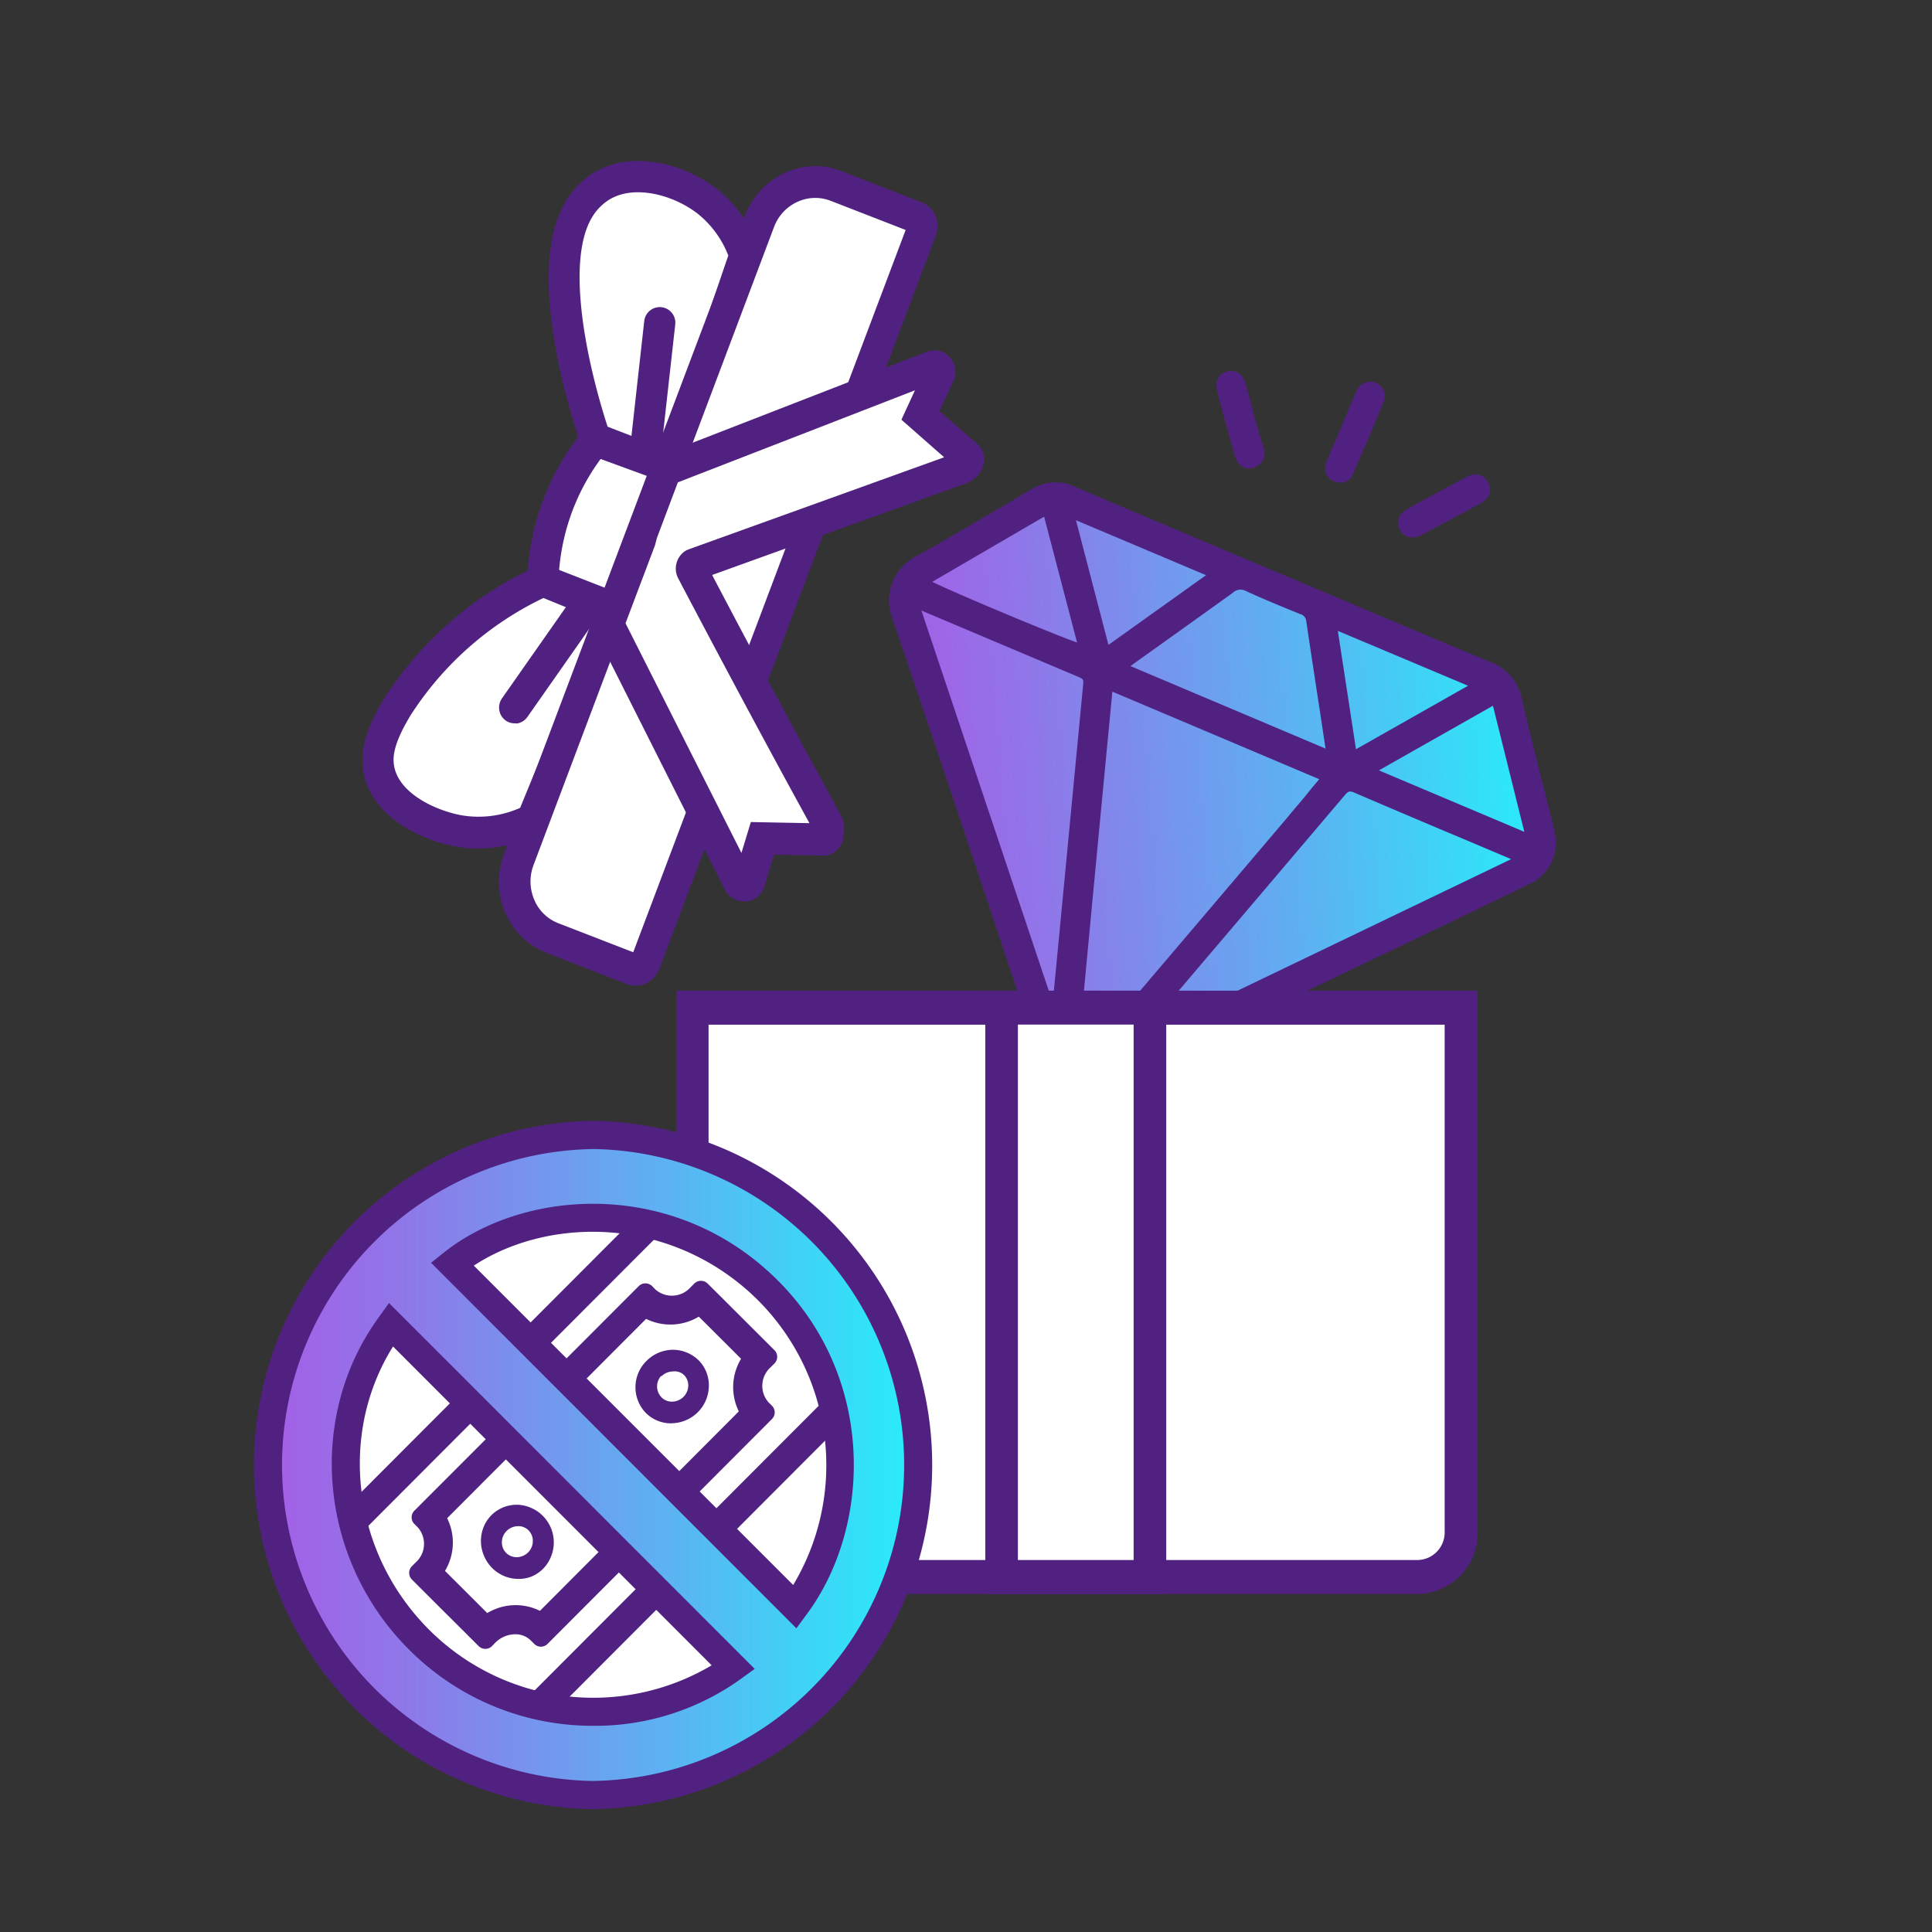
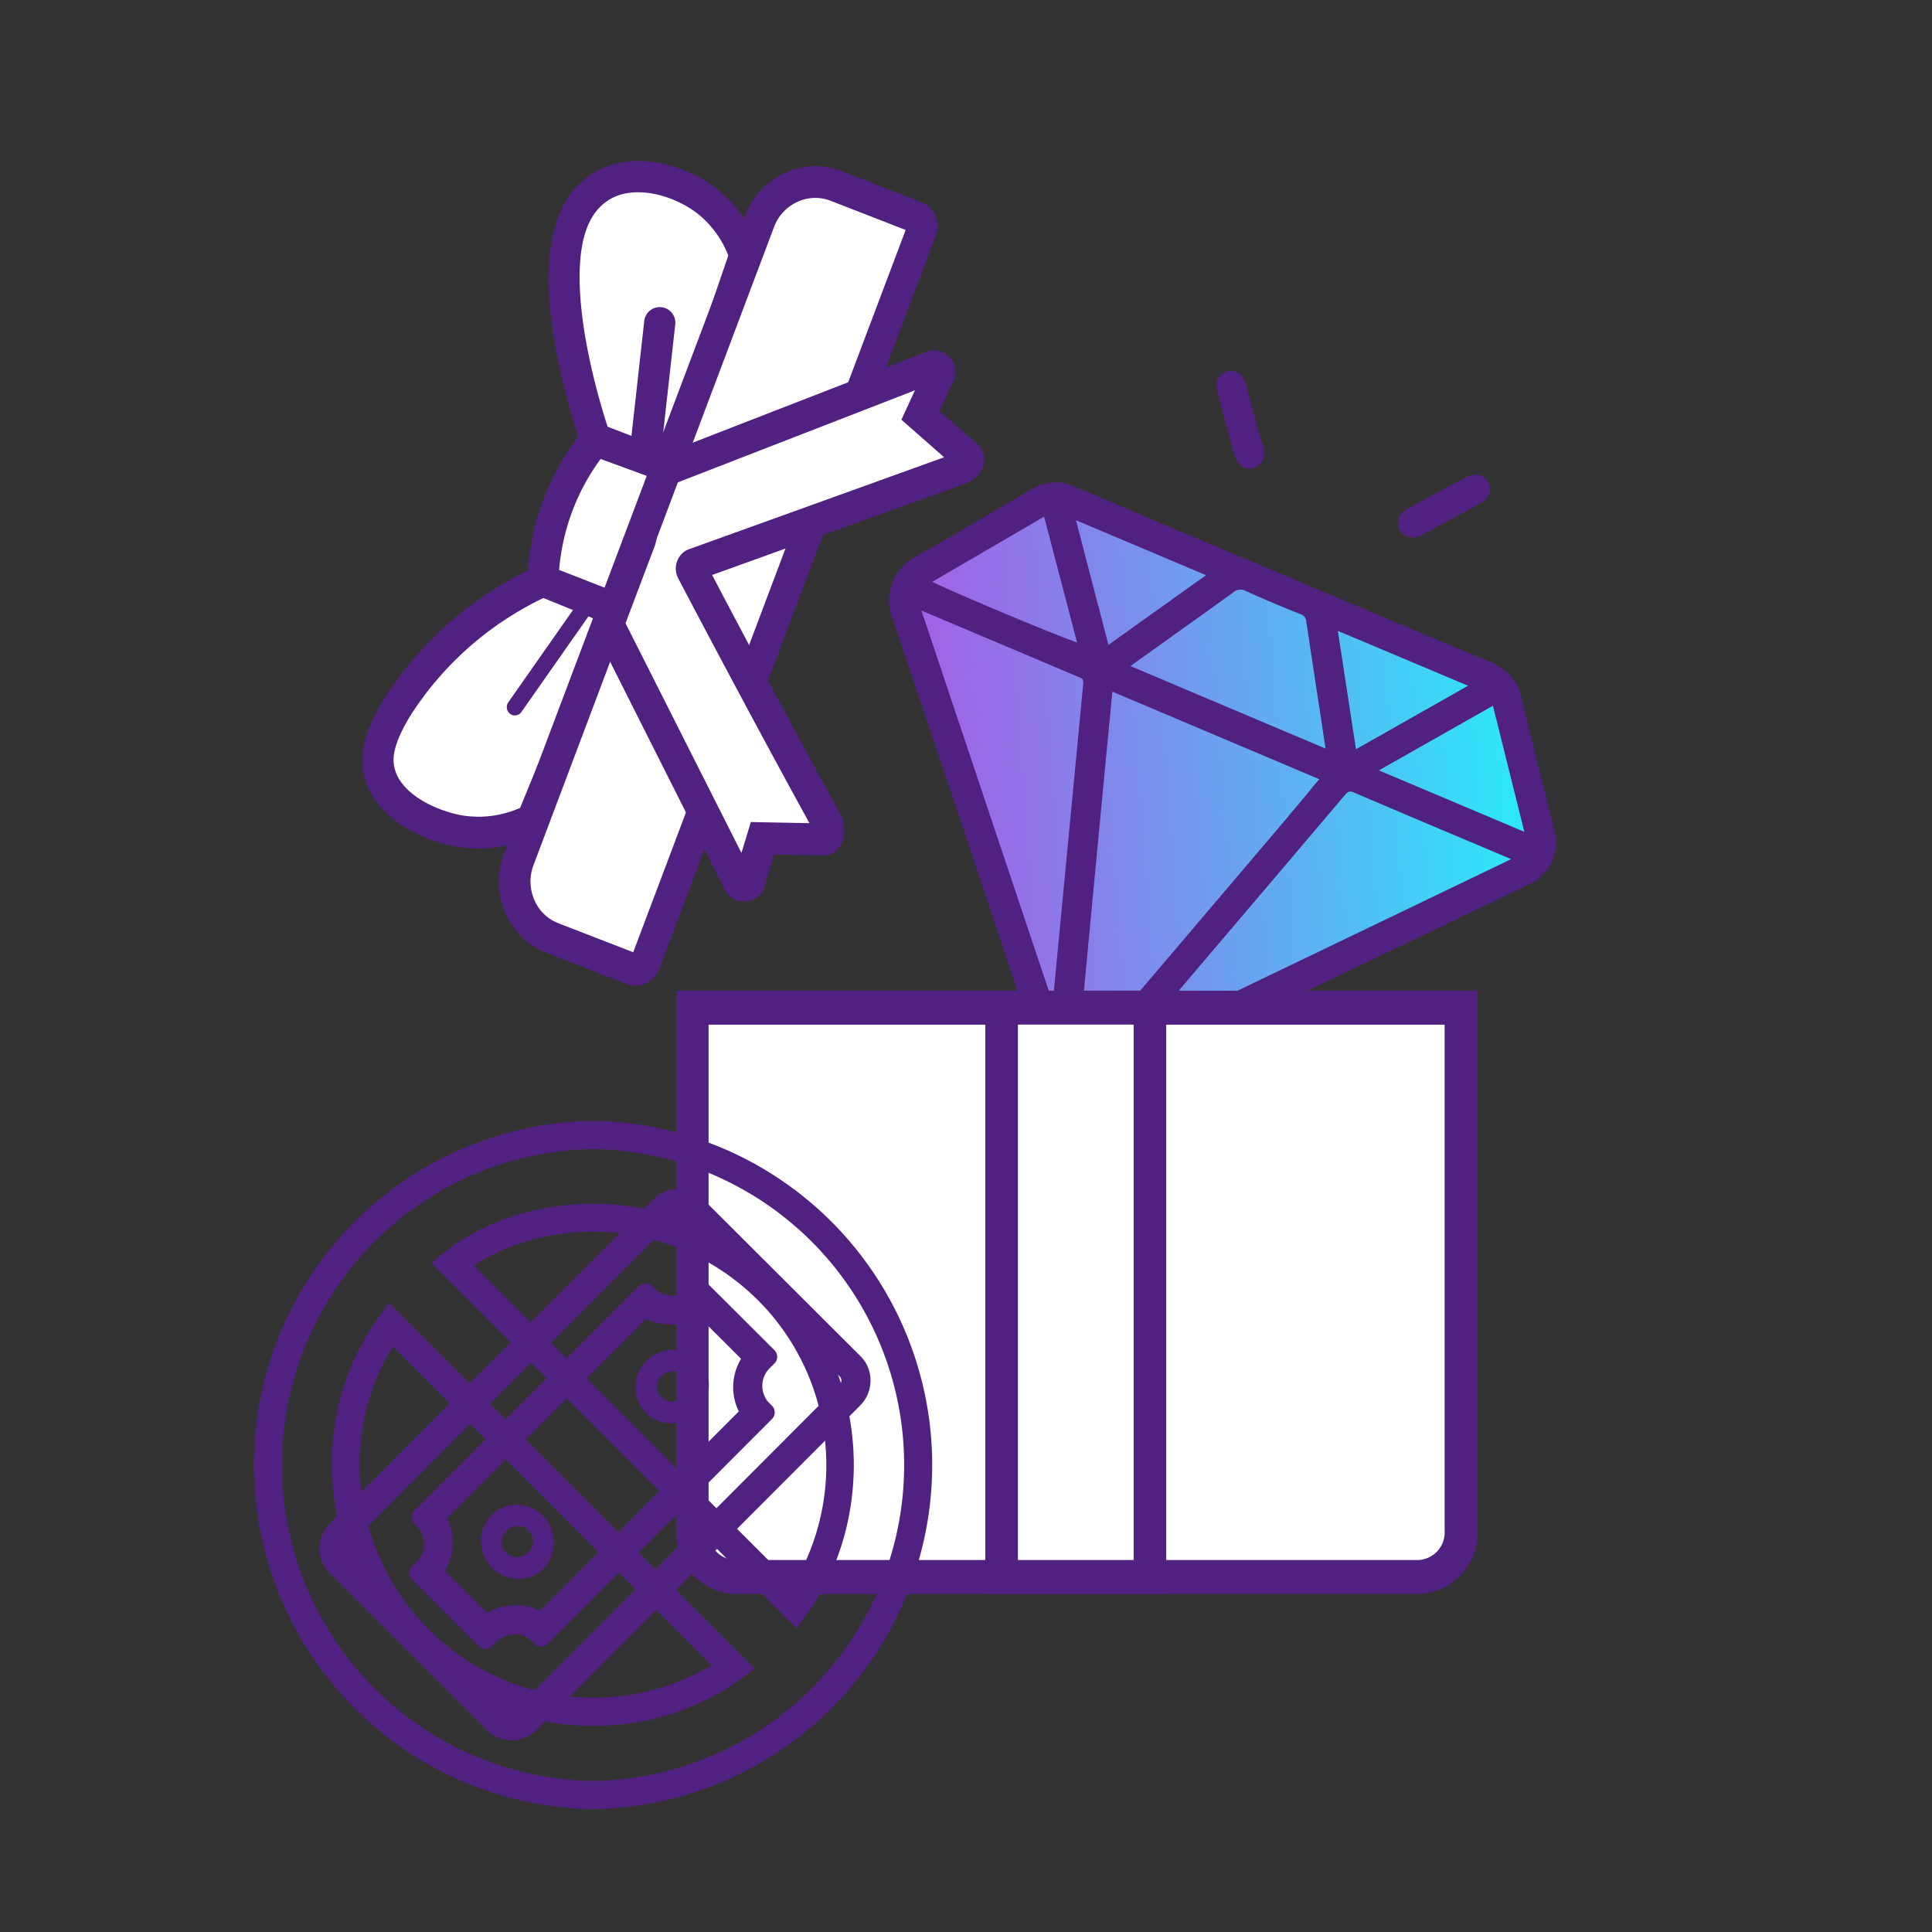
<svg xmlns="http://www.w3.org/2000/svg" xmlns:xlink="http://www.w3.org/1999/xlink" viewBox="0 0 205.67 205.67">
  <rect x="0" y="0" width="205.67" height="205.67" fill="#333333" stroke="none" />
  <defs>
    <style>.cls-1{fill:none;}.cls-2{fill:url(#Градієнт_без_назви_387);}.cls-3{fill:#502180;}.cls-4{fill:#fff;}.cls-5{fill:url(#Градієнт_без_назви_387-2);}</style>
    <linearGradient id="Градієнт_без_назви_387" x1="94.93" y1="79.88" x2="163.22" y2="79.88" gradientTransform="translate(-4.19 12.85) rotate(-4.37)" gradientUnits="userSpaceOnUse">
      <stop offset="0" stop-color="#a55ee6" />
      <stop offset="0.2" stop-color="#9076e9" />
      <stop offset="0.61" stop-color="#5cb2f2" />
      <stop offset="1" stop-color="#26effa" />
    </linearGradient>
    <linearGradient id="Градієнт_без_назви_387-2" x1="28.04" y1="155.95" x2="98.31" y2="155.95" gradientTransform="matrix(1, 0, 0, 1, 0, 0)" xlink:href="#Градієнт_без_назви_387" />
  </defs>
  <g id="Шар_2" data-name="Шар 2">
    <g id="Шар_1-2" data-name="Шар 1">
      <rect class="cls-1" width="205.67" height="205.67" />
      <path class="cls-2" d="M97.59,59.5a5,5,0,0,0-2.34,6.26c3.43,10.13,6.88,20.44,10.21,30.42l4.31,12.91c.49,1.47,1,3,1.52,4.47a4.12,4.12,0,0,0,2.18,2.46,4.21,4.21,0,0,0,3.33-.1c.3-.13.59-.28.89-.42l35.49-17.06,9.39-4.52a4.58,4.58,0,0,0,2.76-4.79,11.66,11.66,0,0,0-.32-1.52h0l-.08-.34-1-3.94c-.69-2.75-1.47-5.86-2.18-8.86a5,5,0,0,0-3.19-3.75c-5.41-2.24-10.83-4.54-16.08-6.77l-11.56-4.88c-5.38-2.27-11-4.62-16.54-7a5,5,0,0,0-2.36-.44,4.85,4.85,0,0,0-2.13.71l-.54.32C105.53,54.92,101.56,57.26,97.59,59.5Z" />
      <path class="cls-3" d="M165.27,87.55l-.09-.34c-.33-1.32-.65-2.63-1-3.95-.72-2.89-1.48-5.89-2.17-8.85a5.26,5.26,0,0,0-3.34-3.93c-5.38-2.23-10.82-4.54-16.09-6.77L131,58.83q-8.27-3.49-16.54-7a4.84,4.84,0,0,0-4.72.29l-.55.32c-3.84,2.27-7.81,4.61-11.76,6.84A5.27,5.27,0,0,0,95,65.84q5.25,15.51,10.42,31l4.1,12.3c.5,1.5,1,3,1.53,4.48a4.38,4.38,0,0,0,2.32,2.61,4.07,4.07,0,0,0,1.93.31,5.1,5.1,0,0,0,1.61-.41c.3-.13.59-.28.89-.43l35.5-17q4.69-2.25,9.39-4.53a4.82,4.82,0,0,0,2.9-5.06A15.56,15.56,0,0,0,165.27,87.55Zm-3,1-15.48-6.54,12.14-6.88Zm-1.4,2.91-39.67,19.07.95-1.15,5.6-6.59q7.71-9.06,15.4-18.13c.22-.26.37-.38.55-.4a1.11,1.11,0,0,1,.47.12q6.32,2.71,12.66,5.37ZM142.42,67.16,156.28,73l-11.93,6.76ZM99.24,61.94,111.15,55l3.51,13.4C112,67.46,102,63.28,99.24,61.94Zm16.05,11.11-3.22,33.68L98.09,65a.75.75,0,0,1,.18.07L114.66,72C115.36,72.29,115.36,72.29,115.29,73.05Zm-.63,39.8a2.58,2.58,0,0,0,.07-.34q1.8-19.26,3.65-38.5c0-.12,0-.24.06-.37l22,9.31-.78.92C138.78,85,137.88,86,137,87.08q-10.87,12.81-21.78,25.61a2.59,2.59,0,0,1-.58.53A1.4,1.4,0,0,1,114.66,112.85Zm5.69-41.94.34-.26,3.14-2.24q3.7-2.64,7.4-5.3a1.18,1.18,0,0,1,1.41-.19c1.83.84,3.62,1.58,5.77,2.45a.87.87,0,0,1,.65.78q.72,4.84,1.47,9.69l.58,3.85ZM118,68.65l-3.46-13.27,13.85,5.85Z" />
-       <path class="cls-3" d="M141.91,51.2a1.68,1.68,0,0,0,.88.18,1.77,1.77,0,0,0,.4-.08,1.36,1.36,0,0,0,.79-.73c1.12-2.53,2.24-5.19,3.36-7.93a1.49,1.49,0,0,0-.84-1.87,1.57,1.57,0,0,0-2,.66,3.87,3.87,0,0,0-.29.62l-1.89,4.48c-.38.89-.76,1.77-1.11,2.67A1.54,1.54,0,0,0,141.91,51.2Z" />
      <path class="cls-3" d="M131.39,48.32a2.8,2.8,0,0,0,.45,1,1.49,1.49,0,0,0,.69.49,1.35,1.35,0,0,0,.53.06,1.76,1.76,0,0,0,1.41-.91,2,2,0,0,0,0-1.51c-.39-1.1-1-3.29-1.4-4.89-.17-.64-.32-1.19-.43-1.58a3.11,3.11,0,0,0-.26-.69,1.52,1.52,0,0,0-1.88-.71,1.48,1.48,0,0,0-1,1.56,3.75,3.75,0,0,0,.15.77C130.17,44,130.77,46.18,131.39,48.32Z" />
      <path class="cls-3" d="M150.43,57.21l.16,0a3,3,0,0,0,.88-.32q3-1.6,6-3.23a3,3,0,0,0,.77-.56,1.55,1.55,0,0,0,.37-.77,1.67,1.67,0,0,0-1-1.73,1.93,1.93,0,0,0-1.62.25c-1.59.82-3.17,1.69-4.71,2.53l-1.29.71a2.88,2.88,0,0,0-.76.54,1.46,1.46,0,0,0-.21,1.76A1.42,1.42,0,0,0,150.43,57.21Z" />
      <path class="cls-4" d="M73.7,107.27V163a4.72,4.72,0,0,0,4.51,4.88H151a4.72,4.72,0,0,0,4.52-4.88V107.27Z" />
      <path class="cls-3" d="M151,168.89H78.21A5.69,5.69,0,0,1,72.76,163V106.26H156.5V163A5.69,5.69,0,0,1,151,168.89ZM74.63,108.28V163a3.74,3.74,0,0,0,3.58,3.87H151a3.74,3.74,0,0,0,3.59-3.87V108.28Z" />
      <path class="cls-3" d="M151,169.69H78.21A6.49,6.49,0,0,1,72,163V105.46H157.3V163A6.49,6.49,0,0,1,151,169.69ZM73.56,107.06V163a4.89,4.89,0,0,0,4.65,5.09H151A4.89,4.89,0,0,0,155.7,163V107.06ZM151,167.67H78.21A4.54,4.54,0,0,1,73.83,163V107.48h81.6V163A4.54,4.54,0,0,1,151,167.67ZM75.43,109.08V163a2.94,2.94,0,0,0,2.78,3.07H151a2.94,2.94,0,0,0,2.79-3.07V109.08Z" />
      <rect class="cls-4" x="106.63" y="107.27" width="15.79" height="60.61" />
      <path class="cls-3" d="M123.35,168.89H105.69V106.26h17.66Zm-15.79-2h13.92V108.28H107.56Z" />
      <path class="cls-3" d="M124.15,169.69H104.89V105.46h19.26Zm-17.66-1.6h16.06v-61H106.49Zm15.79-.42H106.76V107.48h15.52Zm-13.92-1.6h12.32v-57H108.36Z" />
      <path class="cls-4" d="M65.76,65.12,56.65,87.26a12.73,12.73,0,0,1-7.76,1.21c-3-.53-7.65-2.5-8.52-6.36-.35-1.59-.08-3.52,1.92-6.83,1.82-3,6.11-8.88,15.51-13.47Zm5.76-15.29L79.3,27.17a12.38,12.38,0,0,0-3.91-5.68C72.26,19,67.2,17.67,63.8,19.94a7.21,7.21,0,0,0-2.19,2.38c-4,6.83,1.09,22.41,1.82,24.56Zm-8-3.08a24.73,24.73,0,0,0-4.09,7,25.13,25.13,0,0,0-1.59,8l8,3.13L71.5,49.88Z" />
      <path class="cls-3" d="M56.76,88.18a13.41,13.41,0,0,1-8,1.16c-3-.51-8.21-2.57-9.21-7-.47-2.12.13-4.36,2-7.5A37.13,37.13,0,0,1,57,61.25a26,26,0,0,1,1.63-7.79,25.63,25.63,0,0,1,3.85-6.8C60.87,41.88,57,28.4,60.88,21.86a8.28,8.28,0,0,1,2.46-2.67c3.78-2.51,9.19-1.11,12.58,1.59a13.25,13.25,0,0,1,4.19,6.08l.1.3-.1.3L72.6,49.35h0L72,51h0L66.87,64.61h0l-.57,1.47h0l-9,21.83-.3.15Zm1.06-25.4C51.29,66,46.18,70.51,43,75.74c-2.05,3.39-2.07,5-1.81,6.15.8,3.56,5.48,5.29,7.84,5.7a11.7,11.7,0,0,0,6.94-1l8.64-21Zm.87-1.57,6.65,2.59,5-13.4-1.45-.57-5.28-1.92a23.64,23.64,0,0,0-5,13.3ZM69.55,48.16,71,48.7l7.38-21.51a11.4,11.4,0,0,0-3.52-5c-2.84-2.26-7.53-3.56-10.6-1.51a6.44,6.44,0,0,0-1.92,2.09c-3.52,6,.47,19.42,1.72,23.26Z" />
      <path class="cls-3" d="M50.91,90.33a13.36,13.36,0,0,1-2.31-.2c-3.14-.55-8.76-2.78-9.85-7.63-.52-2.35.11-4.77,2.12-8.1A37.87,37.87,0,0,1,56.19,60.74,26.42,26.42,0,0,1,61.55,46.5c-1.82-5.64-5.25-18.47-1.36-25a8.94,8.94,0,0,1,2.71-2.92c4.1-2.73,9.91-1.25,13.52,1.62a14.05,14.05,0,0,1,4.44,6.45l.2.56-.2.56L73.6,48.89h0l-.24.74L72.52,52l0,0L67.89,64.17h0l-.26.74-.88,2.2h0l-8.8,21.38-.84.41A14.63,14.63,0,0,1,50.91,90.33ZM68,18.67a7.48,7.48,0,0,0-4.19,1.19,7.24,7.24,0,0,0-2.22,2.41c-3.76,6.34.3,20.08,1.63,24.14l.14.4-.27.34a24.65,24.65,0,0,0-3.73,6.59,25,25,0,0,0-1.58,7.55l0,.46-.42.21A36.44,36.44,0,0,0,42.24,75.23c-1.78,3-2.35,5-1.93,6.91.91,4,5.81,5.93,8.57,6.41a12.55,12.55,0,0,0,7.53-1.09l.28-.13,9.17-22.28h0l.25-.72,5.43-14.4h0l.28-.84,7.52-21.93v0A12.27,12.27,0,0,0,68,18.67ZM50.93,88.55a11.89,11.89,0,0,1-2-.17c-2.54-.45-7.59-2.34-8.48-6.31-.29-1.3-.29-3.11,1.9-6.74A36.18,36.18,0,0,1,57.46,62.07l.33-.16,7.88,3.27-9.06,22-.28.13A12.81,12.81,0,0,1,50.93,88.55Zm6.92-24.89A34.49,34.49,0,0,0,43.7,76.16c-1.9,3.14-1.93,4.57-1.71,5.56.66,2.92,4.66,4.64,7.2,5.08a10.87,10.87,0,0,0,6.18-.8l8.22-20Zm7.95,1.18-7.94-3.1,0-.58A24.62,24.62,0,0,1,63,47.42l.36-.46,8,3Zm-6.28-4.17,5.36,2.09,4.48-11.9-.72-.28-4.7-1.72a23,23,0,0,0-3,5.51A23.5,23.5,0,0,0,59.52,60.67Zm12-10.94-2.25-.82-5.83-2.28-.12-.36c-1.32-4-5.33-17.68-1.65-23.9A7.11,7.11,0,0,1,63.82,20c3.38-2.27,8.47-.89,11.54,1.55a12.25,12.25,0,0,1,3.77,5.34l.1.27Zm-1.67-2.31.68.25,7-20.47a10.62,10.62,0,0,0-3.17-4.38c-2.66-2.12-7-3.25-9.65-1.47A5.49,5.49,0,0,0,63,23.18c-2.62,4.42-.87,14.31,1.68,22.24Z" />
      <path class="cls-4" d="M98.05,24.65,68.74,102.4a1.2,1.2,0,0,1-1.54.72l-7.65-3a7.3,7.3,0,0,1-4-9.42l25-66.36a7.1,7.1,0,0,1,9.17-4.28l7.65,3A1.24,1.24,0,0,1,98.05,24.65Z" />
      <path class="cls-3" d="M68.48,103.94A1.83,1.83,0,0,1,67,104l-8.51-3.32a7.06,7.06,0,0,1-4-3.86,7.54,7.54,0,0,1-.1-5.64L80,23.28A7.18,7.18,0,0,1,89.3,19l8.51,3.32a1.93,1.93,0,0,1,1.06,1,2.07,2.07,0,0,1,0,1.51l-29.4,78A2,2,0,0,1,68.48,103.94Zm16-83.15a5.6,5.6,0,0,0-2.85,3.11L56.05,91.8a5.73,5.73,0,0,0,.08,4.29,5.37,5.37,0,0,0,3,2.93l8.51,3.31a.2.2,0,0,0,.26-.12l29.4-78a.18.18,0,0,0,0-.16.23.23,0,0,0-.11-.11l-8.51-3.31A5.23,5.23,0,0,0,84.49,20.79Z" />
      <path class="cls-3" d="M67.68,104.93a2.45,2.45,0,0,1-1-.19l-8.51-3.31a7.87,7.87,0,0,1-4.39-4.29,8.32,8.32,0,0,1-.12-6.24L79.29,23a8.15,8.15,0,0,1,4.32-4.62,7.67,7.67,0,0,1,6-.16l8.51,3.32A2.66,2.66,0,0,1,99.6,23a2.83,2.83,0,0,1,0,2.12l-29.4,78a2.79,2.79,0,0,1-1.41,1.55h0A2.75,2.75,0,0,1,67.68,104.93ZM86.8,19.29a6.07,6.07,0,0,0-2.53.55,6.53,6.53,0,0,0-3.48,3.72l-25.6,67.9a6.78,6.78,0,0,0,.1,5.05,6.3,6.3,0,0,0,3.5,3.43l8.51,3.31a1,1,0,0,0,.84,0h0a1.2,1.2,0,0,0,.61-.66l29.4-78a1.22,1.22,0,0,0,0-.92,1.09,1.09,0,0,0-.61-.6L89,19.71A6.1,6.1,0,0,0,86.8,19.29ZM67.7,103.15a.92.92,0,0,1-.36-.07l-8.51-3.32a6.17,6.17,0,0,1-3.44-3.36,6.54,6.54,0,0,1-.09-4.88l25.59-67.9a6.44,6.44,0,0,1,3.26-3.56h0A6.06,6.06,0,0,1,89,19.88l8.51,3.32a1,1,0,0,1,.55.54,1,1,0,0,1,0,.76l-29.4,78a1,1,0,0,1-.53.56A1,1,0,0,1,67.7,103.15ZM86.77,21.07a4.53,4.53,0,0,0-1.93.44h0a4.79,4.79,0,0,0-2.45,2.68L56.8,92.08a4.91,4.91,0,0,0,.07,3.69,4.55,4.55,0,0,0,2.54,2.5l8,3.1,29-76.89-8-3.11A4.5,4.5,0,0,0,86.77,21.07Zm10.12,3.62Zm-.35-.76Z" />
      <path class="cls-4" d="M99.22,39,70.87,50l-3.09,8.2.09,0-3.09,8.2q6.91,13.73,13.85,27.45a.61.61,0,0,0,1.14-.12l1.36-4.57,6.44.12c.65,0,.56-1,.56-1a1.68,1.68,0,0,0-.3-1.18q-7-12.73-13.8-25.74l-.36-.7A.53.53,0,0,1,74,60l.53-.19,27.69-10,.49-.26s.77-.6.21-1.09L98,44.21l2-4.32A.63.63,0,0,0,99.22,39Z" />
      <path class="cls-3" d="M79.78,95a1.57,1.57,0,0,1-.47.13,1.46,1.46,0,0,1-1.45-.8l-14-27.8,2.92-7.75-.08,0,3.55-9.41L98.93,38.19a1.43,1.43,0,0,1,1.6.39,1.56,1.56,0,0,1,.24,1.68L99.06,44l4.37,3.85a1.38,1.38,0,0,1,.5,1.12,2,2,0,0,1-.75,1.36l-.13.08-.55.29-27.88,10,.17.33c4.49,8.56,9.12,17.2,13.77,25.69A2.55,2.55,0,0,1,89,88.41a2,2,0,0,1-.43,1.38,1.34,1.34,0,0,1-1,.44l-5.78-.11L80.59,94A1.56,1.56,0,0,1,79.78,95ZM65.72,66.4,79.12,93l1.38-4.63,6.77.13v-.19a.78.78,0,0,0-.15-.53l0-.07c-4.66-8.51-9.31-17.18-13.8-25.75l-.37-.71A1.45,1.45,0,0,1,72.84,60a1.38,1.38,0,0,1,.84-.83l.28-.1L74.2,59h0l27.64-10,.19-.1-5.09-4.47,2-4.39L71.53,50.72l-2.63,7,.08,0Z" />
      <path class="cls-3" d="M79.15,95.94a2.23,2.23,0,0,1-2-1.25L63,66.57l2.76-7.32.2-.78,3.67-9.75.34-.13L98.64,37.45a2.21,2.21,0,0,1,2.49.6,2.35,2.35,0,0,1,.36,2.55L100,43.76,104,47.22a2.18,2.18,0,0,1,.77,1.75,2.71,2.71,0,0,1-1.06,2l-.19.13-.71.37-27,9.74c4.38,8.36,8.93,16.83,13.5,25.19a3.28,3.28,0,0,1,.54,2.09,2.73,2.73,0,0,1-.64,1.89,2,2,0,0,1-1.63.7l-5.18-.1-1,3.34a2.33,2.33,0,0,1-1.24,1.45h0a2.35,2.35,0,0,1-.73.21ZM64.71,66.48,78.58,94a.62.62,0,0,0,.31.31l-14-27.84L68,58.2l.2-.78,2.76-7.32L99.68,38.93a.66.66,0,0,0-.46,0L70.84,50,67.7,58.29l-.2.78ZM81.09,89.13l-1.5,5a.68.68,0,0,0,.23-.36l1.35-4.5,6.39.12a.62.62,0,0,0,.41-.17ZM66.59,66.35,78.93,90.8l1-3.29,6.24.12C81.55,79.22,77,70.69,72.57,62.28l-.37-.71a2.23,2.23,0,0,1-.11-1.84,2.21,2.21,0,0,1,1-1.16v0l.18-.07.15-.06,27.09-9.76-4.55-4,1.44-3.13-25.24,9.8-2.23,5.92-.2.77Zm7-5.94a.62.62,0,0,0,.06.42l.37.71c4.47,8.54,9.12,17.2,13.79,25.73a1.59,1.59,0,0,1,.3,1.11l0,.79a1.44,1.44,0,0,0,.16-.73v-.11a1.78,1.78,0,0,0-.3-1.16c-4.71-8.58-9.35-17.23-13.82-25.75Zm1.76-1v0L74,59.93a.63.63,0,0,0-.33.29l28.56-10.29.56-.31h0a2.71,2.71,0,0,0,.25-.3l-.88.45ZM97.91,44.25l5.22,4.59a.67.67,0,0,0-.23-.42l-4.82-4.24,2-4.25a.83.83,0,0,0,.06-.44Z" />
      <path class="cls-3" d="M61.9,63.65l-7.78,11.1A.91.91,0,0,0,54.31,76a.85.85,0,0,0,1.2-.21l7.78-11.1a.78.78,0,0,0,.11-.2.9.9,0,0,0-.29-1A.86.86,0,0,0,61.9,63.65Z" />
-       <path class="cls-3" d="M54.8,77a1.63,1.63,0,0,1-1-.32,1.71,1.71,0,0,1-.36-2.34l7.78-11.1a1.65,1.65,0,0,1,1.1-.69,1.56,1.56,0,0,1,1.23.3,1.7,1.7,0,0,1,.57,2,2.28,2.28,0,0,1-.2.38l-7.78,11.1a1.7,1.7,0,0,1-1.1.69Zm7.83-12.87-.07,0-7.78,11.1a.08.08,0,0,0,0,.13l7.85-11.12C62.67,64.15,62.66,64.1,62.63,64.08Z" />
      <path class="cls-3" d="M70.32,33.5a.88.88,0,0,0-.95.79L67.86,47.83a.86.86,0,0,0,1.66.41.86.86,0,0,0,0-.23l1.51-13.54A.86.86,0,0,0,70.32,33.5Z" />
      <path class="cls-3" d="M68.71,49.61h-.17a1.62,1.62,0,0,1-1.11-.6,1.7,1.7,0,0,1-.36-1.25L68.58,34.2a1.66,1.66,0,1,1,3.3.36L70.37,48.1a2.13,2.13,0,0,1-.1.42A1.68,1.68,0,0,1,68.71,49.61Zm1.53-15.32a.09.09,0,0,0-.07.09L68.66,47.92l.86.32L68.77,48l1.52-13.58-.05-.09Z" />
-       <path class="cls-4" d="M63.26,120.81a35.14,35.14,0,1,1-35.22,35A35.19,35.19,0,0,1,63.26,120.81Z" />
-       <path class="cls-4" d="M35.85,165.09l36.47-36.54a.74.74,0,0,1,1.05-.05l17.24,17.2a.75.75,0,0,1,0,1.05L54.09,183.29a.76.76,0,0,1-1.06.05L35.8,166.14A.74.74,0,0,1,35.85,165.09Z" />
+       <path class="cls-4" d="M63.26,120.81A35.19,35.19,0,0,1,63.26,120.81Z" />
      <path class="cls-3" d="M45,167a3.67,3.67,0,0,0,.23-5.15l-.37-.36,23.86-23.91.37.37a3.65,3.65,0,0,0,5.14-.24l.4-.4,7.11,7.09-.4.4a3.67,3.67,0,0,0-.23,5.15l.37.36L57.58,174.26l-.37-.37a3.65,3.65,0,0,0-5.14.24l-.4.4-7.11-7.09Zm35-16.64a4.79,4.79,0,0,1,.26-5.87l-5.68-5.67a4.79,4.79,0,0,1-5.87.27L46.33,161.48a4.79,4.79,0,0,1-.26,5.87L51.75,173a4.78,4.78,0,0,1,5.87-.27Z" />
      <path class="cls-3" d="M51.67,175.53a1,1,0,0,1-.71-.29l-7.11-7.09a1,1,0,0,1-.29-.71,1,1,0,0,1,.29-.71l.4-.4a2.65,2.65,0,0,0,.23-3.73l-.37-.37a1,1,0,0,1-.29-.7,1,1,0,0,1,.29-.71L68,136.91a1,1,0,0,1,.71-.29h0a1.05,1.05,0,0,1,.71.29l.36.37a2.66,2.66,0,0,0,3.73-.24l.4-.4a1,1,0,0,1,.71-.29h0a1,1,0,0,1,.71.29l7.11,7.09a1,1,0,0,1,0,1.42l-.4.4a2.65,2.65,0,0,0-.23,3.73l.36.36a1,1,0,0,1,.3.71,1,1,0,0,1-.29.71L58.29,175a1,1,0,0,1-1.42,0l-.37-.37a2.31,2.31,0,0,0-1.77-.65,3,3,0,0,0-2,.89l-.39.4A1,1,0,0,1,51.67,175.53Zm-4.3-8.3,4.5,4.49a5.84,5.84,0,0,1,5.61-.24l21.17-21.23a5.85,5.85,0,0,1,.24-5.6l-4.5-4.49a5.84,5.84,0,0,1-5.61.24L47.6,161.62A5.84,5.84,0,0,1,47.37,167.23Z" />
      <path class="cls-3" d="M52,165.32h0a3.32,3.32,0,0,0,4.28,1.93,3.19,3.19,0,0,0,1.78-1.77,3.39,3.39,0,0,0,0-2.56h0a3.43,3.43,0,0,0-1.77-1.86,3.18,3.18,0,0,0-4.29,1.7A3.46,3.46,0,0,0,52,165.32Zm1.47-2.77a2.31,2.31,0,0,1,1.6-.68,2.16,2.16,0,0,1,1.58.63,2.25,2.25,0,0,1,0,3.18h0a2.32,2.32,0,0,1-1.6.69,2.2,2.2,0,0,1-1.58-.63,2.16,2.16,0,0,1-.63-1.58,2.33,2.33,0,0,1,.68-1.61Zm20.36-12.64h0a3.44,3.44,0,0,0,1-2.36,3.19,3.19,0,0,0-3.27-3.26,3.48,3.48,0,0,0-2.36,1h0a3.32,3.32,0,0,0-.07,4.69,3.21,3.21,0,0,0,2.33.93A3.48,3.48,0,0,0,73.87,149.91ZM70,146a2.29,2.29,0,0,1,1.6-.69,2.16,2.16,0,0,1,1.59.63,2.2,2.2,0,0,1,.63,1.58,2.31,2.31,0,0,1-.68,1.6h0a2.29,2.29,0,0,1-1.6.68,2.16,2.16,0,0,1-1.58-.63A2.26,2.26,0,0,1,70,146Z" />
      <path class="cls-3" d="M55.15,168.08a3.9,3.9,0,0,1-1.59-.35,4,4,0,0,1-2.07-2.19h0a4,4,0,0,1,0-3,3.78,3.78,0,0,1,5.09-2,4,4,0,0,1,2.06,5.21,3.78,3.78,0,0,1-2.11,2.1A3.74,3.74,0,0,1,55.15,168.08Zm-1.64-5.53.42.43a1.67,1.67,0,0,0-.5,1.19,1.55,1.55,0,0,0,.45,1.14,1.58,1.58,0,0,0,1.15.46,1.74,1.74,0,0,0,1.19-.51,1.69,1.69,0,0,0,.5-1.19,1.56,1.56,0,0,0-.45-1.15,1.49,1.49,0,0,0-1.15-.45,1.74,1.74,0,0,0-1.19.51Zm-1.11,2.63-.36.14.36-.14Zm19.05-13.66a3.77,3.77,0,0,1-2.7-1.11,3.93,3.93,0,0,1,.08-5.54h0a4,4,0,0,1,2.76-1.18,3.93,3.93,0,0,1,2.77,1.11,3.76,3.76,0,0,1,1.1,2.76,4,4,0,0,1-1.16,2.76l0,0h0a4,4,0,0,1-2.77,1.19ZM70,146l.43.42a1.66,1.66,0,0,0,0,2.34,1.5,1.5,0,0,0,1.14.45,1.73,1.73,0,0,0,1.19-.51h0a1.73,1.73,0,0,0,.51-1.19,1.55,1.55,0,0,0-.46-1.14A1.44,1.44,0,0,0,71.6,146a1.72,1.72,0,0,0-1.18.51Z" />
      <path class="cls-3" d="M56.37,183.45h0l34.49-34.56a2.71,2.71,0,0,0,0-3.82L74.12,128.33a2.71,2.71,0,0,0-3.82,0h0L35.81,162.92a2.74,2.74,0,0,0-.8,1.92,2.64,2.64,0,0,0,.77,1.9l16.78,16.74a2.65,2.65,0,0,0,1.9.78A2.75,2.75,0,0,0,56.37,183.45Zm14.68-54.34a1.68,1.68,0,0,1,1.16-.49,1.61,1.61,0,0,1,1.14.47l16.78,16.75a1.63,1.63,0,0,1,0,2.3L55.62,182.7h0a1.62,1.62,0,0,1-2.3,0L36.54,166a1.56,1.56,0,0,1-.46-1.14,1.63,1.63,0,0,1,.48-1.16l34.49-34.56Z" />
      <path class="cls-3" d="M54.44,185.26a3.6,3.6,0,0,1-2.58-1.07L35.08,167.44A3.59,3.59,0,0,1,34,164.83a3.68,3.68,0,0,1,1.09-2.61l34.62-34.69a3.7,3.7,0,0,1,5.1.09L91.6,144.37A3.59,3.59,0,0,1,92.67,147a3.75,3.75,0,0,1-1.09,2.61l-34.5,34.57a3.71,3.71,0,0,1-2.61,1.1Zm17.32-55.44L37.27,164.38a.64.64,0,0,0,0,.89L54,182a.54.54,0,0,0,.43.18.67.67,0,0,0,.46-.2l34.49-34.56a.64.64,0,0,0,.19-.45.6.6,0,0,0-.17-.43L72.65,129.8a.57.57,0,0,0-.43-.17h0a.62.62,0,0,0-.46.19Z" />
-       <path class="cls-5" d="M63.26,120.81a35.14,35.14,0,1,1-35.22,35A35.19,35.19,0,0,1,63.26,120.81ZM84.61,171c7.25-9.64,6.81-25.32-4.26-35-10.17-8.84-24.42-7.76-32.21-1.52ZM78.1,177.5,41.62,141c-6.95,9.4-6.59,24,3,33.58C54.43,184.3,69.1,184.26,78.1,177.5Z" />
      <path class="cls-3" d="M63.18,192.59H63a36.64,36.64,0,0,1,.14-73.27h.1a36.64,36.64,0,0,1-.08,73.27Zm0-70.27A33.64,33.64,0,0,0,63,189.59h.15a33.64,33.64,0,0,0,.08-67.27h-.1Zm0,61.4a27.55,27.55,0,0,1-19.6-8.08c-9.68-9.62-11-24.89-3.17-35.53l1-1.4,38.93,38.95-1.38,1A26.56,26.56,0,0,1,63.19,183.72ZM41.84,143.34c-5.86,9.35-4.34,22,3.86,30.17a24.71,24.71,0,0,0,30.06,3.77Zm42.94,30L45.89,134.43l1.31-1.05c8.28-6.62,23.31-7.85,34.13,1.56,12.06,10.48,11.72,27.36,4.48,37ZM50.44,134.73l34,34a24.83,24.83,0,0,0-5-31.48C70.29,129.32,58,129.78,50.44,134.73Z" />
      <path class="cls-1" d="M63.26,120.81a35.14,35.14,0,1,0,35.05,35.26A35.17,35.17,0,0,0,63.26,120.81Z" />
    </g>
  </g>
</svg>